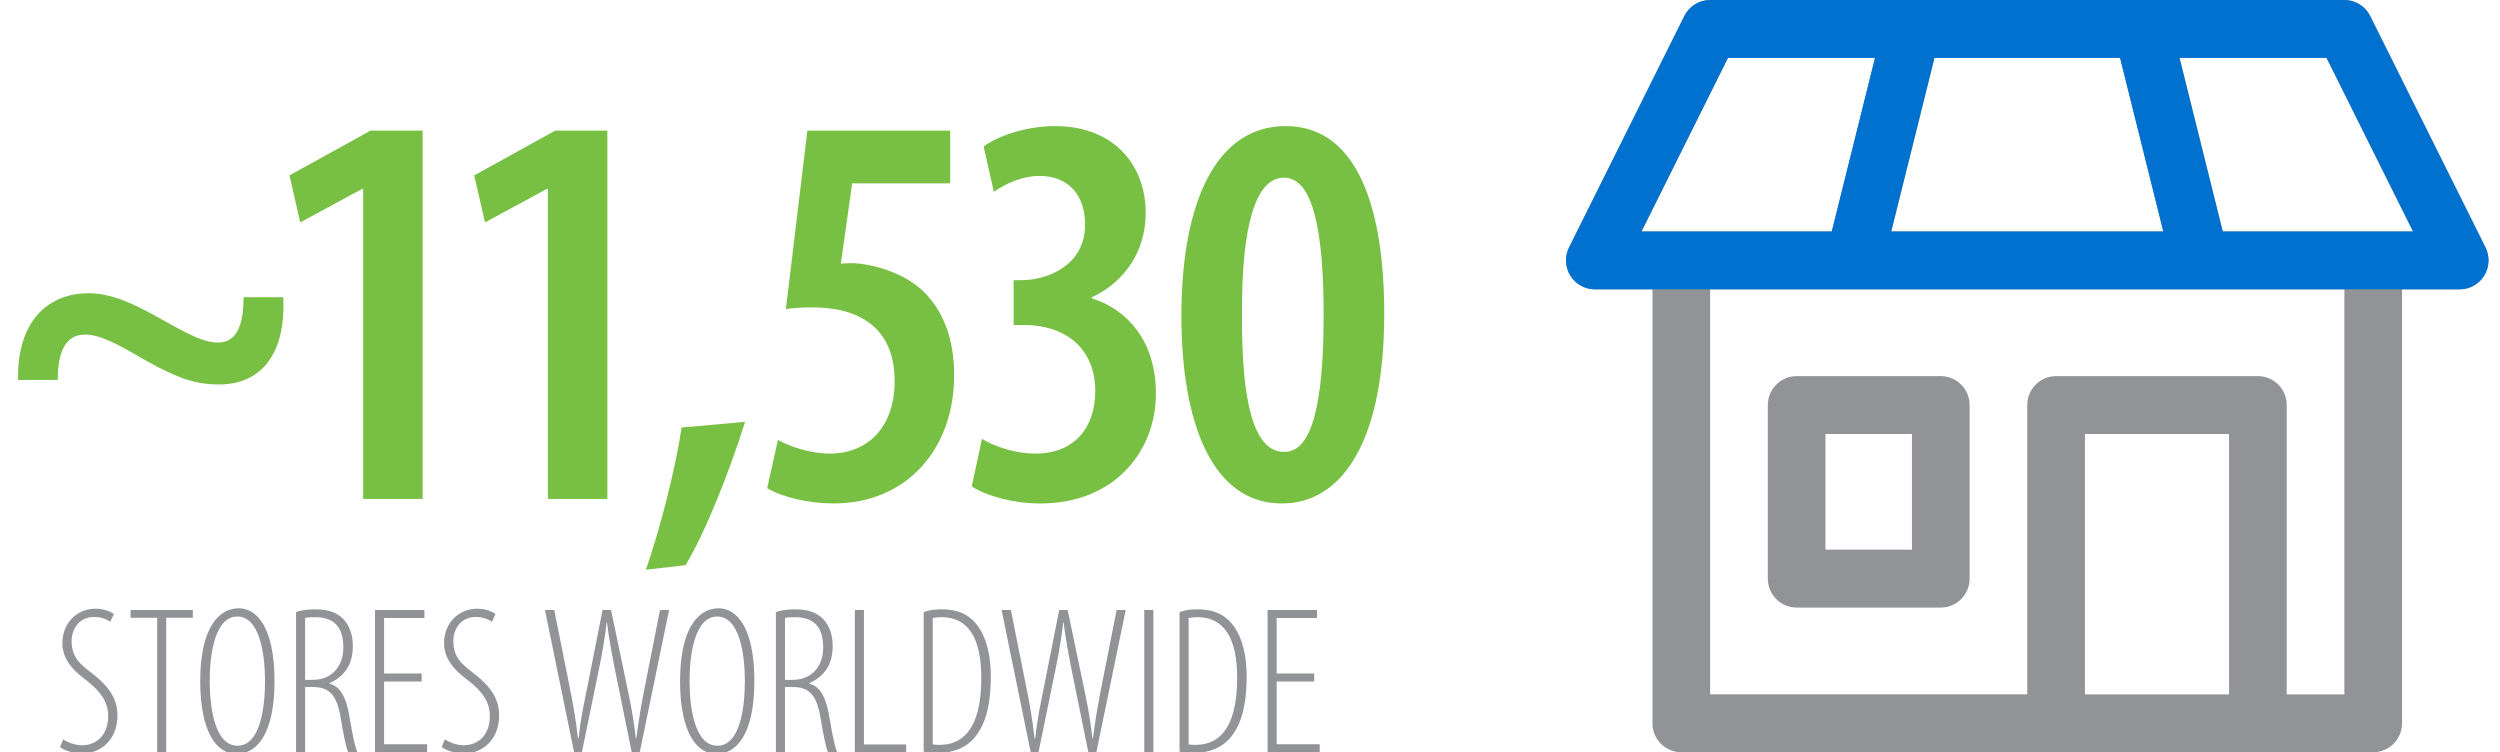
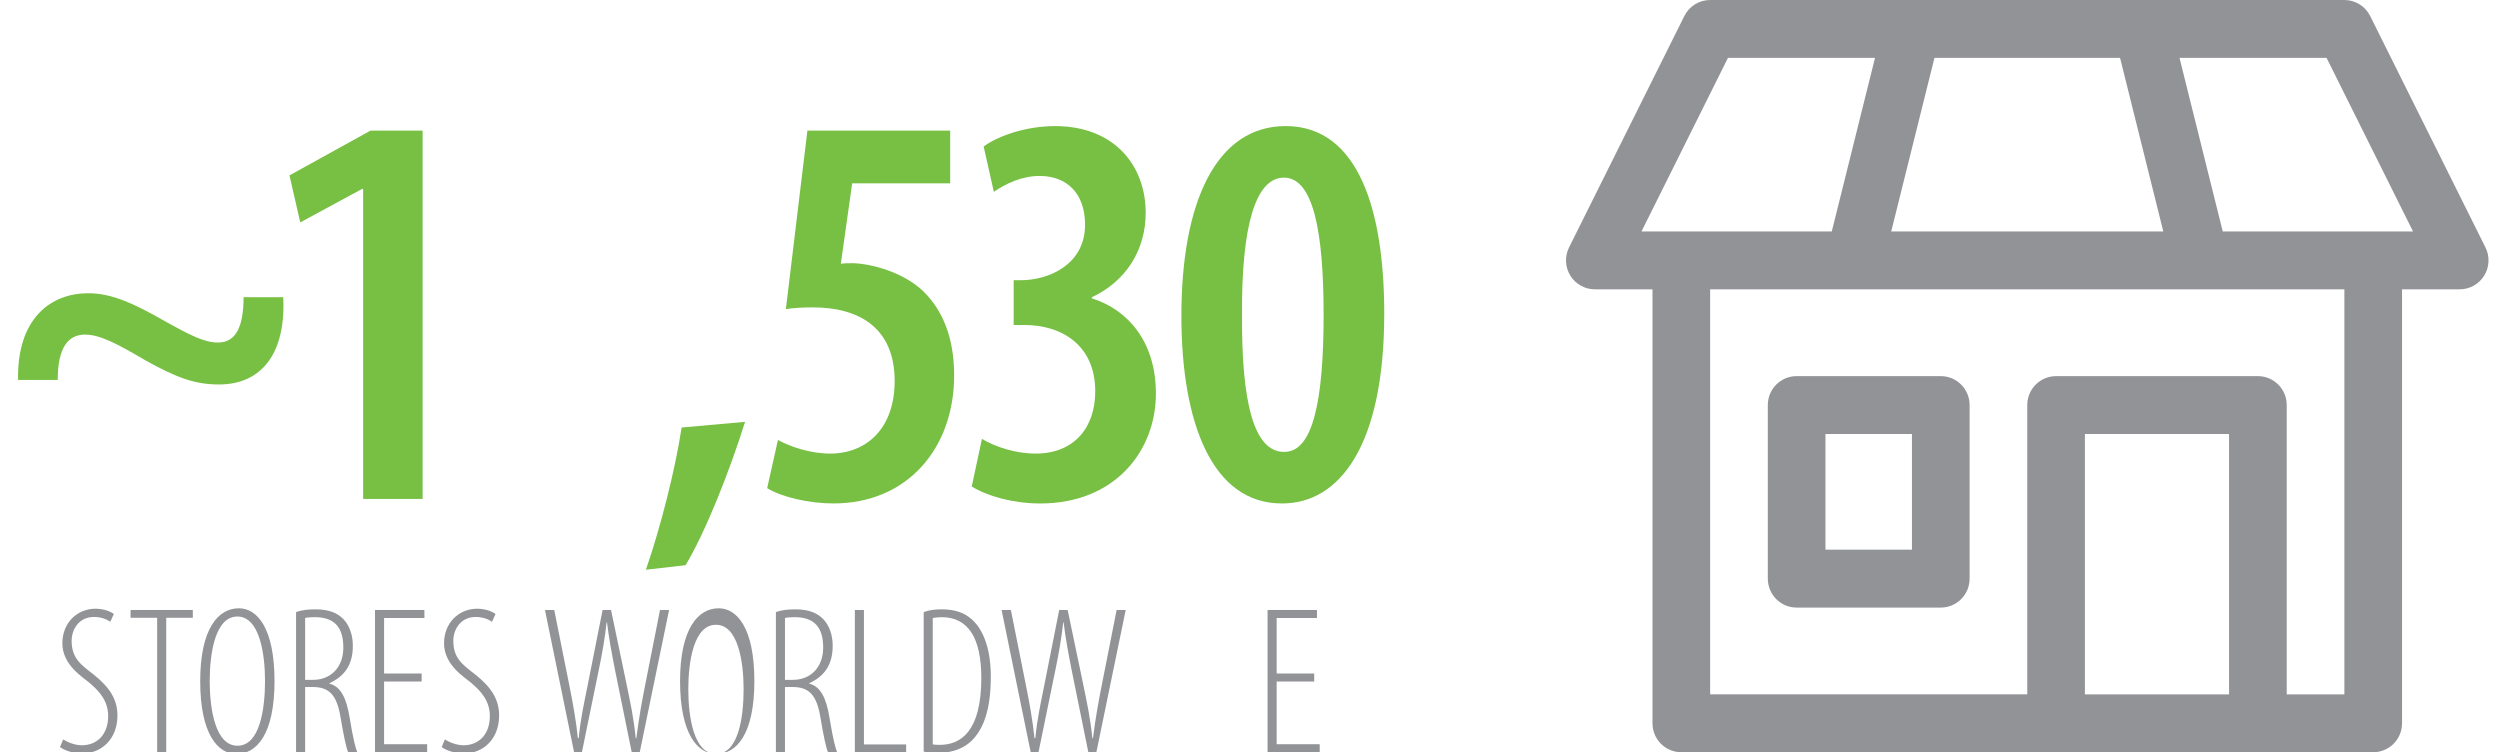
<svg xmlns="http://www.w3.org/2000/svg" xmlns:xlink="http://www.w3.org/1999/xlink" version="1.1" id="Layer_1" x="0px" y="0px" viewBox="0 0 225 67.701" style="enable-background:new 0 0 225 67.701;" xml:space="preserve">
  <g>
    <path style="fill:#77C043;" d="M1.625,34.193c-0.102-5.559,2.958-7.802,6.323-7.802c2.091,0,4.08,0.918,6.681,2.396   c2.549,1.428,3.773,2.04,4.997,2.04c1.632,0,2.295-1.479,2.295-4.08h3.57c0.255,5.1-1.989,7.854-5.763,7.854   c-2.091,0-3.671-0.51-6.68-2.193c-2.601-1.529-4.08-2.294-5.405-2.294c-1.479,0-2.448,1.121-2.448,4.079H1.625z" />
    <path style="fill:#77C043;" d="M32.683,17.007h-0.102l-5.559,3.009l-0.969-4.232l7.292-4.028h4.691v33.146h-5.354V17.007z" />
-     <path style="fill:#77C043;" d="M49.309,17.007h-0.102l-5.558,3.009l-0.969-4.232l7.292-4.028h4.691v33.146h-5.354V17.007z" />
    <path style="fill:#77C043;" d="M58.132,51.276c1.275-3.671,2.652-9.025,3.213-12.8l5.711-0.51   c-1.377,4.386-3.519,9.842-5.354,12.902L58.132,51.276z" />
    <path style="fill:#77C043;" d="M85.517,16.498h-8.822l-1.02,7.241c0.357-0.051,0.714-0.051,1.122-0.051   c1.581,0.051,4.437,0.765,6.272,2.499c1.785,1.733,2.805,4.232,2.805,7.598c0,6.527-4.182,11.525-10.862,11.525   c-2.193,0-4.641-0.562-5.966-1.377l0.969-4.335c1.122,0.612,2.907,1.224,4.691,1.224c3.315,0,5.813-2.294,5.813-6.527   c0-4.844-3.264-6.629-7.343-6.629c-1.02,0-1.785,0.051-2.448,0.153l1.938-16.063h12.851V16.498z" />
    <path style="fill:#77C043;" d="M88.374,39.497c1.173,0.714,3.009,1.325,4.845,1.325c3.366,0,5.354-2.243,5.354-5.609   c0-3.978-2.805-5.966-6.425-5.966h-0.918v-4.028h0.663c2.448,0,5.763-1.377,5.763-4.998c0-2.805-1.632-4.386-4.08-4.386   c-1.581,0-3.009,0.663-4.131,1.428l-0.917-4.079c1.326-0.969,3.824-1.836,6.425-1.836c5.354,0,8.159,3.569,8.159,7.803   c0,3.365-1.785,6.17-4.845,7.598v0.103c3.111,0.969,5.763,3.773,5.763,8.566c0,5.202-3.723,9.894-10.403,9.894   c-2.448,0-4.793-0.663-6.17-1.53L88.374,39.497z" />
    <path style="fill:#77C043;" d="M115.351,45.31c-6.272,0-9.026-7.293-9.026-16.88c0-10.301,3.162-17.083,9.383-17.083   c6.63,0,8.874,7.751,8.874,16.879c0,11.984-4.08,17.084-9.18,17.084H115.351z M115.606,40.669c2.549,0,3.519-4.59,3.519-12.341   c0-7.445-0.918-12.341-3.57-12.341c-2.601,0-3.825,4.487-3.773,12.341c-0.051,7.904,1.071,12.341,3.773,12.341H115.606z" />
  </g>
  <g>
    <path style="fill:#919396;" d="M5.689,66.542c0.38,0.267,1.083,0.532,1.671,0.532c1.444,0,2.375-1.045,2.375-2.621   c0-1.35-0.76-2.224-1.71-3.021c-0.551-0.475-2.413-1.576-2.413-3.533c0-1.861,1.349-3.115,2.982-3.115   c0.76,0,1.387,0.266,1.653,0.475l-0.323,0.703c-0.304-0.228-0.836-0.437-1.463-0.437c-1.368,0-2.014,1.14-2.014,2.146   c0,1.576,0.836,2.146,1.957,3.021c1.444,1.14,2.166,2.241,2.166,3.704c0,2.128-1.444,3.42-3.192,3.42   c-0.779,0-1.653-0.305-1.976-0.589L5.689,66.542z" />
    <path style="fill:#919396;" d="M14.144,55.6H11.75v-0.702h5.604V55.6H14.96v12.102h-0.816V55.6z" />
    <path style="fill:#919396;" d="M21.268,67.854c-1.653,0-3.249-1.768-3.249-6.555c0-4.711,1.615-6.554,3.476-6.554   c1.634,0,3.211,1.748,3.211,6.554c0,4.769-1.596,6.555-3.419,6.555H21.268z M21.382,67.113c2.014,0,2.47-3.344,2.47-5.813   s-0.494-5.812-2.489-5.812s-2.489,3.305-2.489,5.812c0,2.47,0.494,5.813,2.489,5.813H21.382z" />
    <path style="fill:#919396;" d="M26.646,55.087c0.513-0.189,1.14-0.247,1.729-0.247c1.197,0,1.976,0.304,2.545,0.894   c0.551,0.589,0.836,1.443,0.836,2.394c0,1.805-0.836,2.773-2.109,3.362v0.038c0.988,0.247,1.52,1.216,1.824,3.077   c0.323,1.957,0.532,2.735,0.684,3.097h-0.817c-0.19-0.399-0.418-1.558-0.703-3.229c-0.323-1.861-0.969-2.641-2.469-2.641h-0.703   v5.87h-0.817V55.087z M27.462,61.186h0.722c1.577,0,2.716-1.121,2.716-2.907c0-1.71-0.703-2.735-2.564-2.735   c-0.342,0-0.646,0.019-0.874,0.076V61.186z" />
    <path style="fill:#919396;" d="M37.949,61.337h-3.381v5.643h3.875v0.722h-4.692V54.898h4.445v0.722h-3.628v4.996h3.381V61.337z" />
    <path style="fill:#919396;" d="M40.04,66.542c0.38,0.267,1.083,0.532,1.671,0.532c1.444,0,2.375-1.045,2.375-2.621   c0-1.35-0.76-2.224-1.71-3.021c-0.551-0.475-2.413-1.576-2.413-3.533c0-1.861,1.349-3.115,2.982-3.115   c0.76,0,1.387,0.266,1.653,0.475l-0.323,0.703c-0.304-0.228-0.836-0.437-1.463-0.437c-1.368,0-2.014,1.14-2.014,2.146   c0,1.576,0.836,2.146,1.957,3.021c1.444,1.14,2.166,2.241,2.166,3.704c0,2.128-1.444,3.42-3.192,3.42   c-0.779,0-1.652-0.305-1.976-0.589L40.04,66.542z" />
    <path style="fill:#919396;" d="M51.668,67.702l-2.622-12.804h0.836l1.368,6.839c0.342,1.69,0.589,3.115,0.76,4.692h0.076   c0.152-1.653,0.456-3.021,0.798-4.73l1.349-6.801h0.76l1.387,6.63c0.323,1.558,0.646,3.039,0.836,4.901h0.057   c0.247-1.957,0.513-3.363,0.798-4.807l1.33-6.725h0.817l-2.641,12.804h-0.722l-1.52-7.485c-0.285-1.462-0.551-2.887-0.703-4.198   h-0.038c-0.152,1.387-0.38,2.736-0.703,4.274l-1.52,7.409H51.668z" />
-     <path style="fill:#919396;" d="M64.455,67.854c-1.653,0-3.249-1.768-3.249-6.555c0-4.711,1.615-6.554,3.476-6.554   c1.634,0,3.211,1.748,3.211,6.554c0,4.769-1.596,6.555-3.419,6.555H64.455z M64.568,67.113c2.014,0,2.47-3.344,2.47-5.813   s-0.494-5.812-2.489-5.812s-2.489,3.305-2.489,5.812c0,2.47,0.494,5.813,2.489,5.813H64.568z" />
+     <path style="fill:#919396;" d="M64.455,67.854c-1.653,0-3.249-1.768-3.249-6.555c0-4.711,1.615-6.554,3.476-6.554   c1.634,0,3.211,1.748,3.211,6.554c0,4.769-1.596,6.555-3.419,6.555H64.455z c2.014,0,2.47-3.344,2.47-5.813   s-0.494-5.812-2.489-5.812s-2.489,3.305-2.489,5.812c0,2.47,0.494,5.813,2.489,5.813H64.568z" />
    <path style="fill:#919396;" d="M69.832,55.087c0.513-0.189,1.14-0.247,1.729-0.247c1.197,0,1.976,0.304,2.545,0.894   c0.551,0.589,0.836,1.443,0.836,2.394c0,1.805-0.836,2.773-2.109,3.362v0.038c0.988,0.247,1.52,1.216,1.824,3.077   c0.323,1.957,0.532,2.735,0.684,3.097h-0.817c-0.19-0.399-0.418-1.558-0.703-3.229c-0.323-1.861-0.969-2.641-2.47-2.641h-0.703   v5.87h-0.817V55.087z M70.648,61.186h0.722c1.577,0,2.716-1.121,2.716-2.907c0-1.71-0.703-2.735-2.564-2.735   c-0.342,0-0.646,0.019-0.874,0.076V61.186z" />
    <path style="fill:#919396;" d="M76.937,54.898h0.817v12.101h3.799v0.703h-4.616V54.898z" />
    <path style="fill:#919396;" d="M83.131,55.087c0.513-0.189,1.045-0.247,1.615-0.247c1.178,0,2.033,0.304,2.66,0.855   c0.931,0.778,1.767,2.412,1.767,5.205c0,3.135-0.741,4.578-1.387,5.395c-0.798,1.007-2.014,1.463-3.287,1.463   c-0.475,0-0.988-0.019-1.368-0.113V55.087z M83.948,66.999c0.266,0.038,0.494,0.038,0.627,0.038c1.862,0,3.743-1.158,3.743-6.021   c0-3.591-1.178-5.472-3.572-5.472c-0.266,0-0.57,0.038-0.798,0.076V66.999z" />
    <path style="fill:#919396;" d="M92.764,67.702l-2.622-12.804h0.836l1.368,6.839c0.342,1.69,0.589,3.115,0.76,4.692h0.076   c0.152-1.653,0.456-3.021,0.798-4.73l1.349-6.801h0.76l1.387,6.63c0.323,1.558,0.646,3.039,0.836,4.901h0.057   c0.247-1.957,0.513-3.363,0.798-4.807l1.33-6.725h0.817l-2.641,12.804H97.95l-1.52-7.485c-0.285-1.462-0.551-2.887-0.703-4.198   h-0.038c-0.152,1.387-0.38,2.736-0.703,4.274l-1.52,7.409H92.764z" />
-     <path style="fill:#919396;" d="M103.802,54.898v12.804h-0.817V54.898H103.802z" />
-     <path style="fill:#919396;" d="M106.158,55.087c0.513-0.189,1.045-0.247,1.615-0.247c1.178,0,2.033,0.304,2.66,0.855   c0.931,0.778,1.767,2.412,1.767,5.205c0,3.135-0.741,4.578-1.387,5.395c-0.798,1.007-2.014,1.463-3.287,1.463   c-0.475,0-0.988-0.019-1.368-0.113V55.087z M106.975,66.999c0.266,0.038,0.494,0.038,0.627,0.038c1.862,0,3.743-1.158,3.743-6.021   c0-3.591-1.178-5.472-3.572-5.472c-0.266,0-0.57,0.038-0.798,0.076V66.999z" />
    <path style="fill:#919396;" d="M118.279,61.337h-3.381v5.643h3.875v0.722h-4.692V54.898h4.445v0.722h-3.628v4.996h3.381V61.337z" />
  </g>
  <g>
    <defs>
      <rect id="SVGID_1_" x="-26" y="-382.308" width="289.761" height="692.866" />
    </defs>
    <clipPath id="SVGID_2_">
      <use xlink:href="#SVGID_1_" style="overflow:visible;" />
    </clipPath>
    <path style="clip-path:url(#SVGID_2_);fill:#919396;" d="M213.589,20.832h-13.542l-3.892-15.624h13.235l7.784,15.624H213.589z    M210.994,62.493h-5.189V36.454c0-1.437-1.162-2.603-2.595-2.603h-18.162c-1.433,0-2.595,1.166-2.595,2.603v26.039h-28.54V26.039   h57.081V62.493z M187.642,39.058h12.973v23.435h-12.973V39.058z M155.517,5.208h13.235l-3.892,15.624h-17.127L155.517,5.208z    M190.805,5.208l3.893,15.624h-24.489l3.892-15.624H190.805z M223.693,22.271L213.315,1.439C212.875,0.557,211.977,0,210.994,0   h-10.379h-36.324h-10.378c-0.984,0-1.881,0.557-2.321,1.439l-10.379,20.832c-0.401,0.807-0.358,1.766,0.114,2.533   c0.473,0.767,1.308,1.235,2.208,1.235h5.188v39.058c0,1.439,1.162,2.604,2.595,2.604h62.27c1.433,0,2.595-1.165,2.595-2.604V26.039   h5.189c0.9,0,1.734-0.468,2.207-1.234C224.052,24.037,224.094,23.078,223.693,22.271" />
    <path style="clip-path:url(#SVGID_2_);fill:#919396;" d="M172.075,49.473h-7.784V39.058h7.784V49.473z M177.264,36.454   c0-1.437-1.161-2.603-2.595-2.603h-12.973c-1.432,0-2.593,1.166-2.593,2.603v15.623c0,1.439,1.161,2.605,2.593,2.605h12.973   c1.434,0,2.595-1.166,2.595-2.605V36.454z" />
-     <path style="clip-path:url(#SVGID_2_);fill:#0071CE;" d="M213.589,20.832h-13.541l-3.893-15.624h13.235l7.784,15.624H213.589z    M153.913,26.039h57.081 M155.517,5.208h13.235l-3.892,15.624h-17.127L155.517,5.208z M190.806,5.208l3.892,15.624h-24.489   l3.892-15.624H190.806z M216.183,26.039h5.19c0.899,0,1.733-0.468,2.206-1.234c0.473-0.769,0.516-1.727,0.114-2.534L213.315,1.439   C212.876,0.557,211.978,0,210.994,0h-10.379h-36.324h-10.378c-0.983,0-1.881,0.557-2.321,1.439l-10.379,20.832   c-0.401,0.807-0.358,1.765,0.114,2.533c0.473,0.767,1.308,1.235,2.208,1.235h5.189" />
  </g>
  <g>
</g>
  <g>
</g>
  <g>
</g>
  <g>
</g>
  <g>
</g>
  <g>
</g>
</svg>